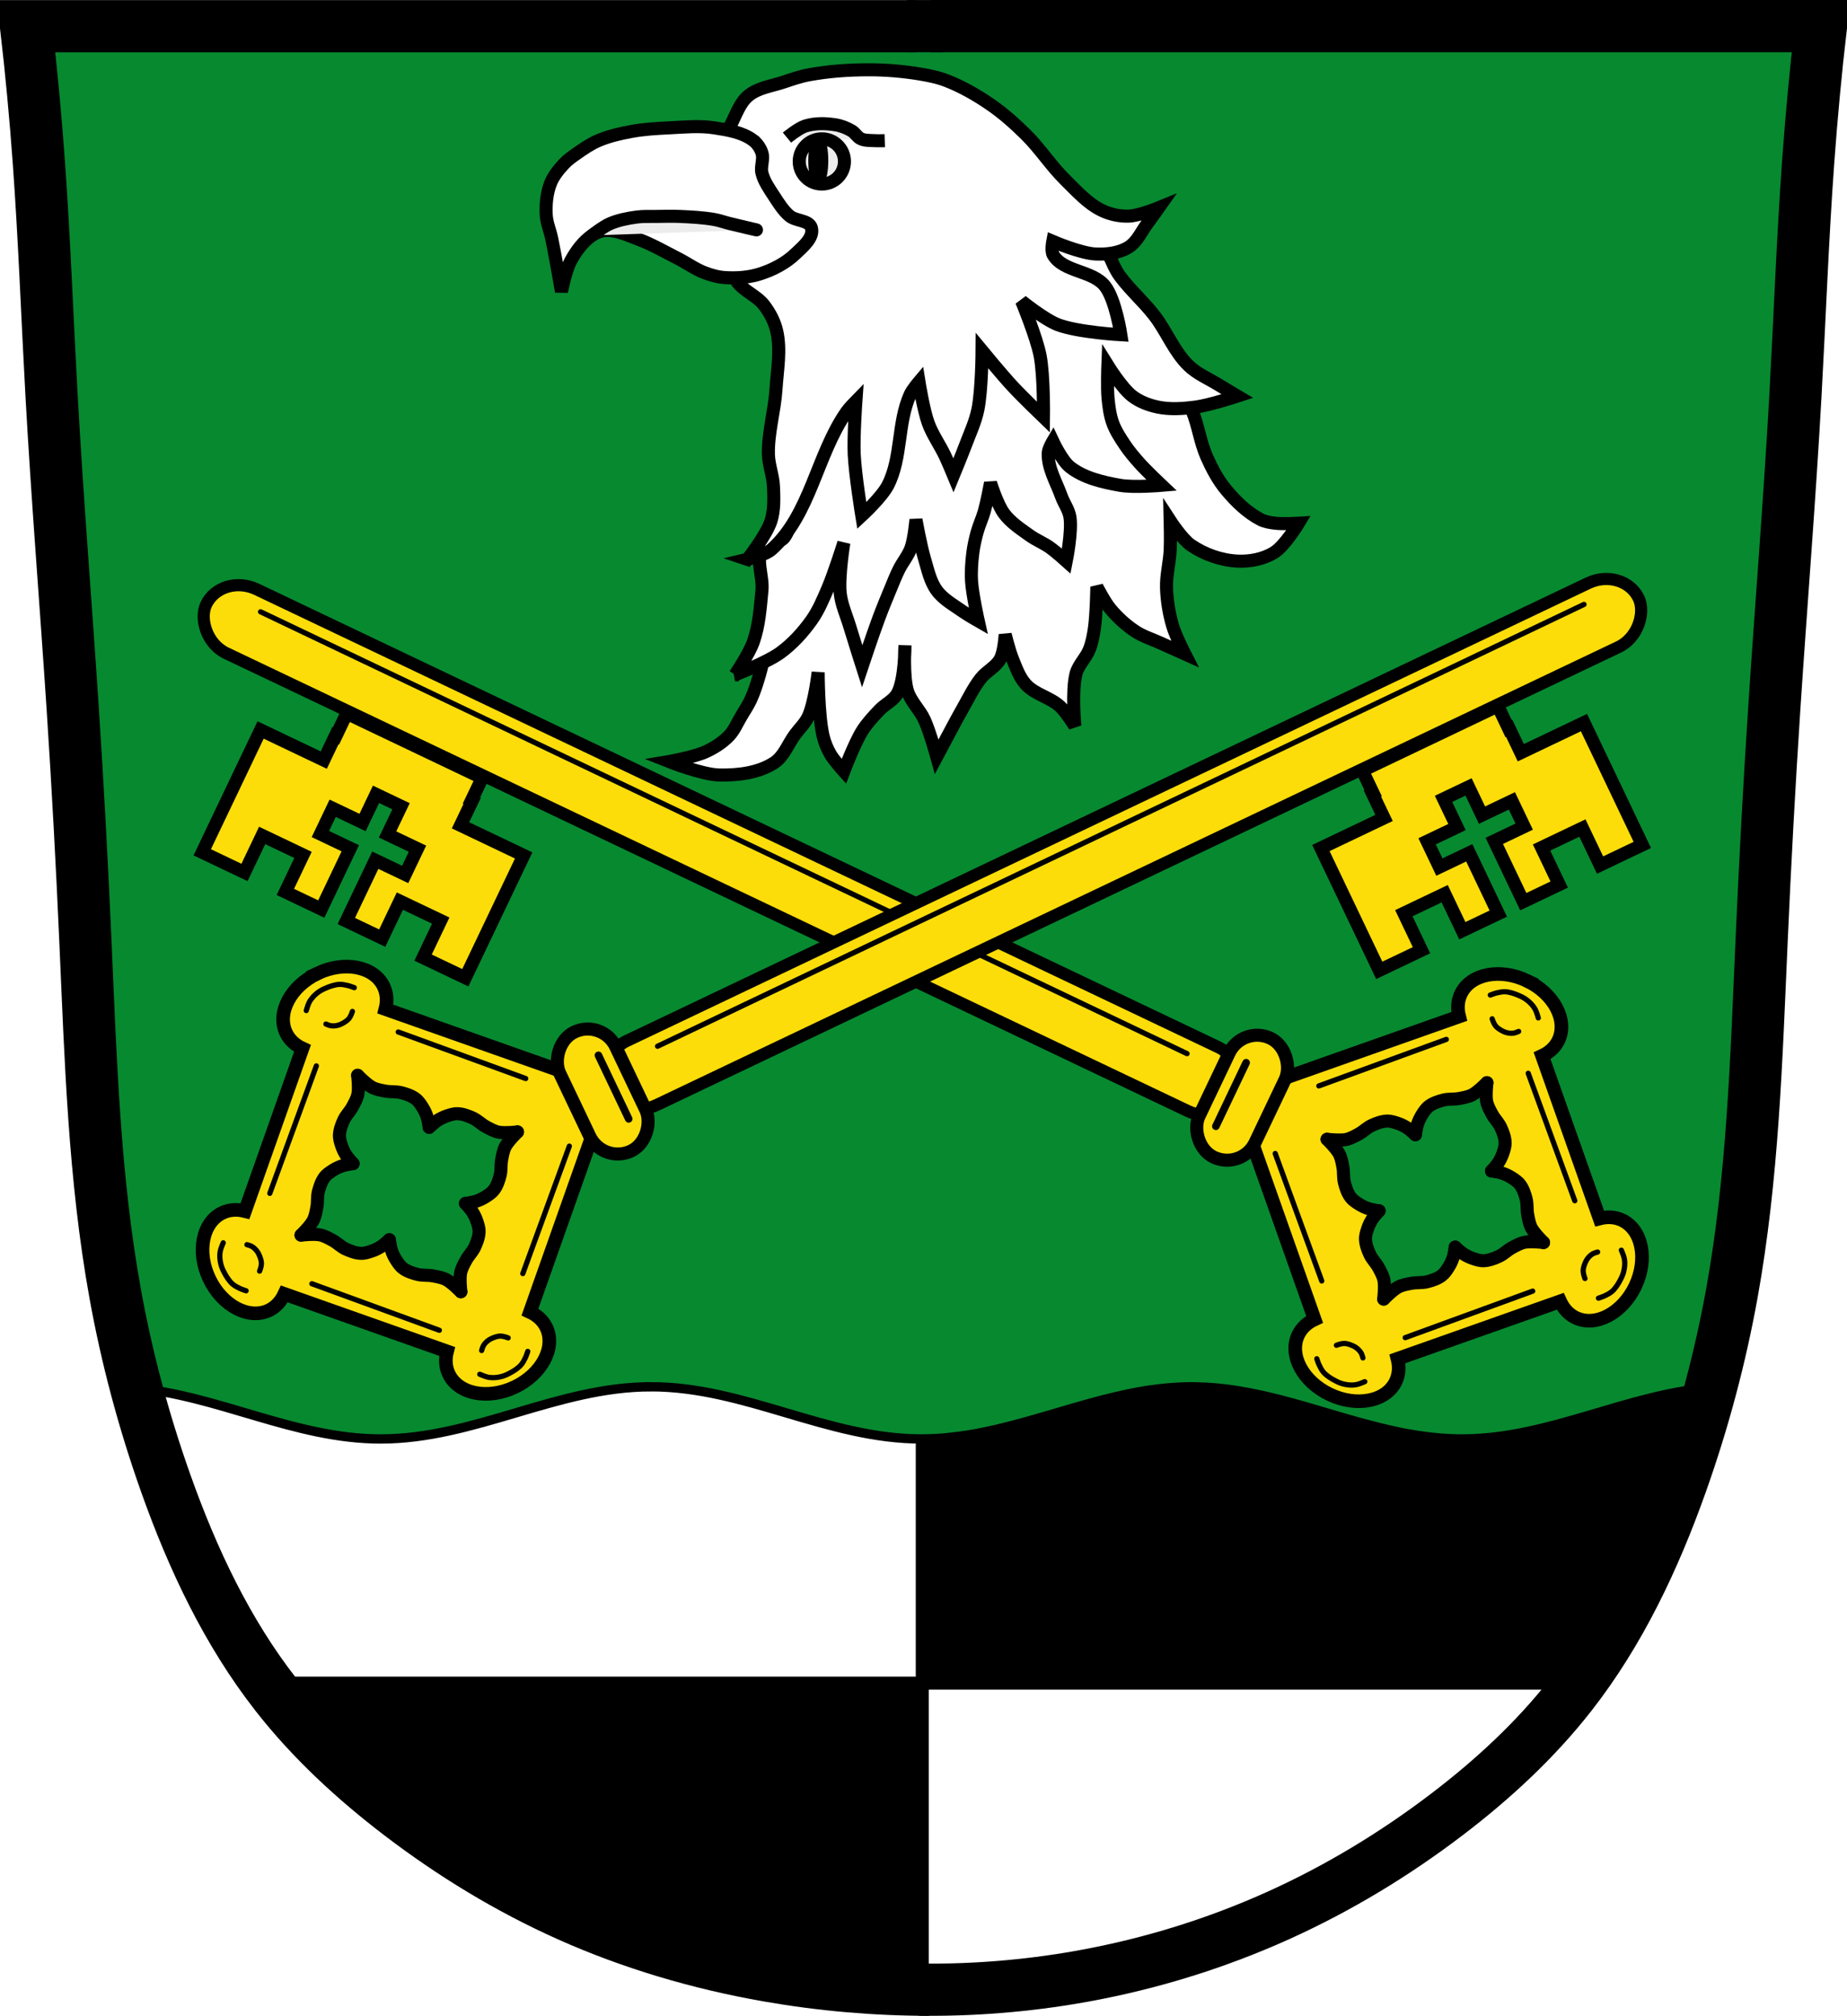
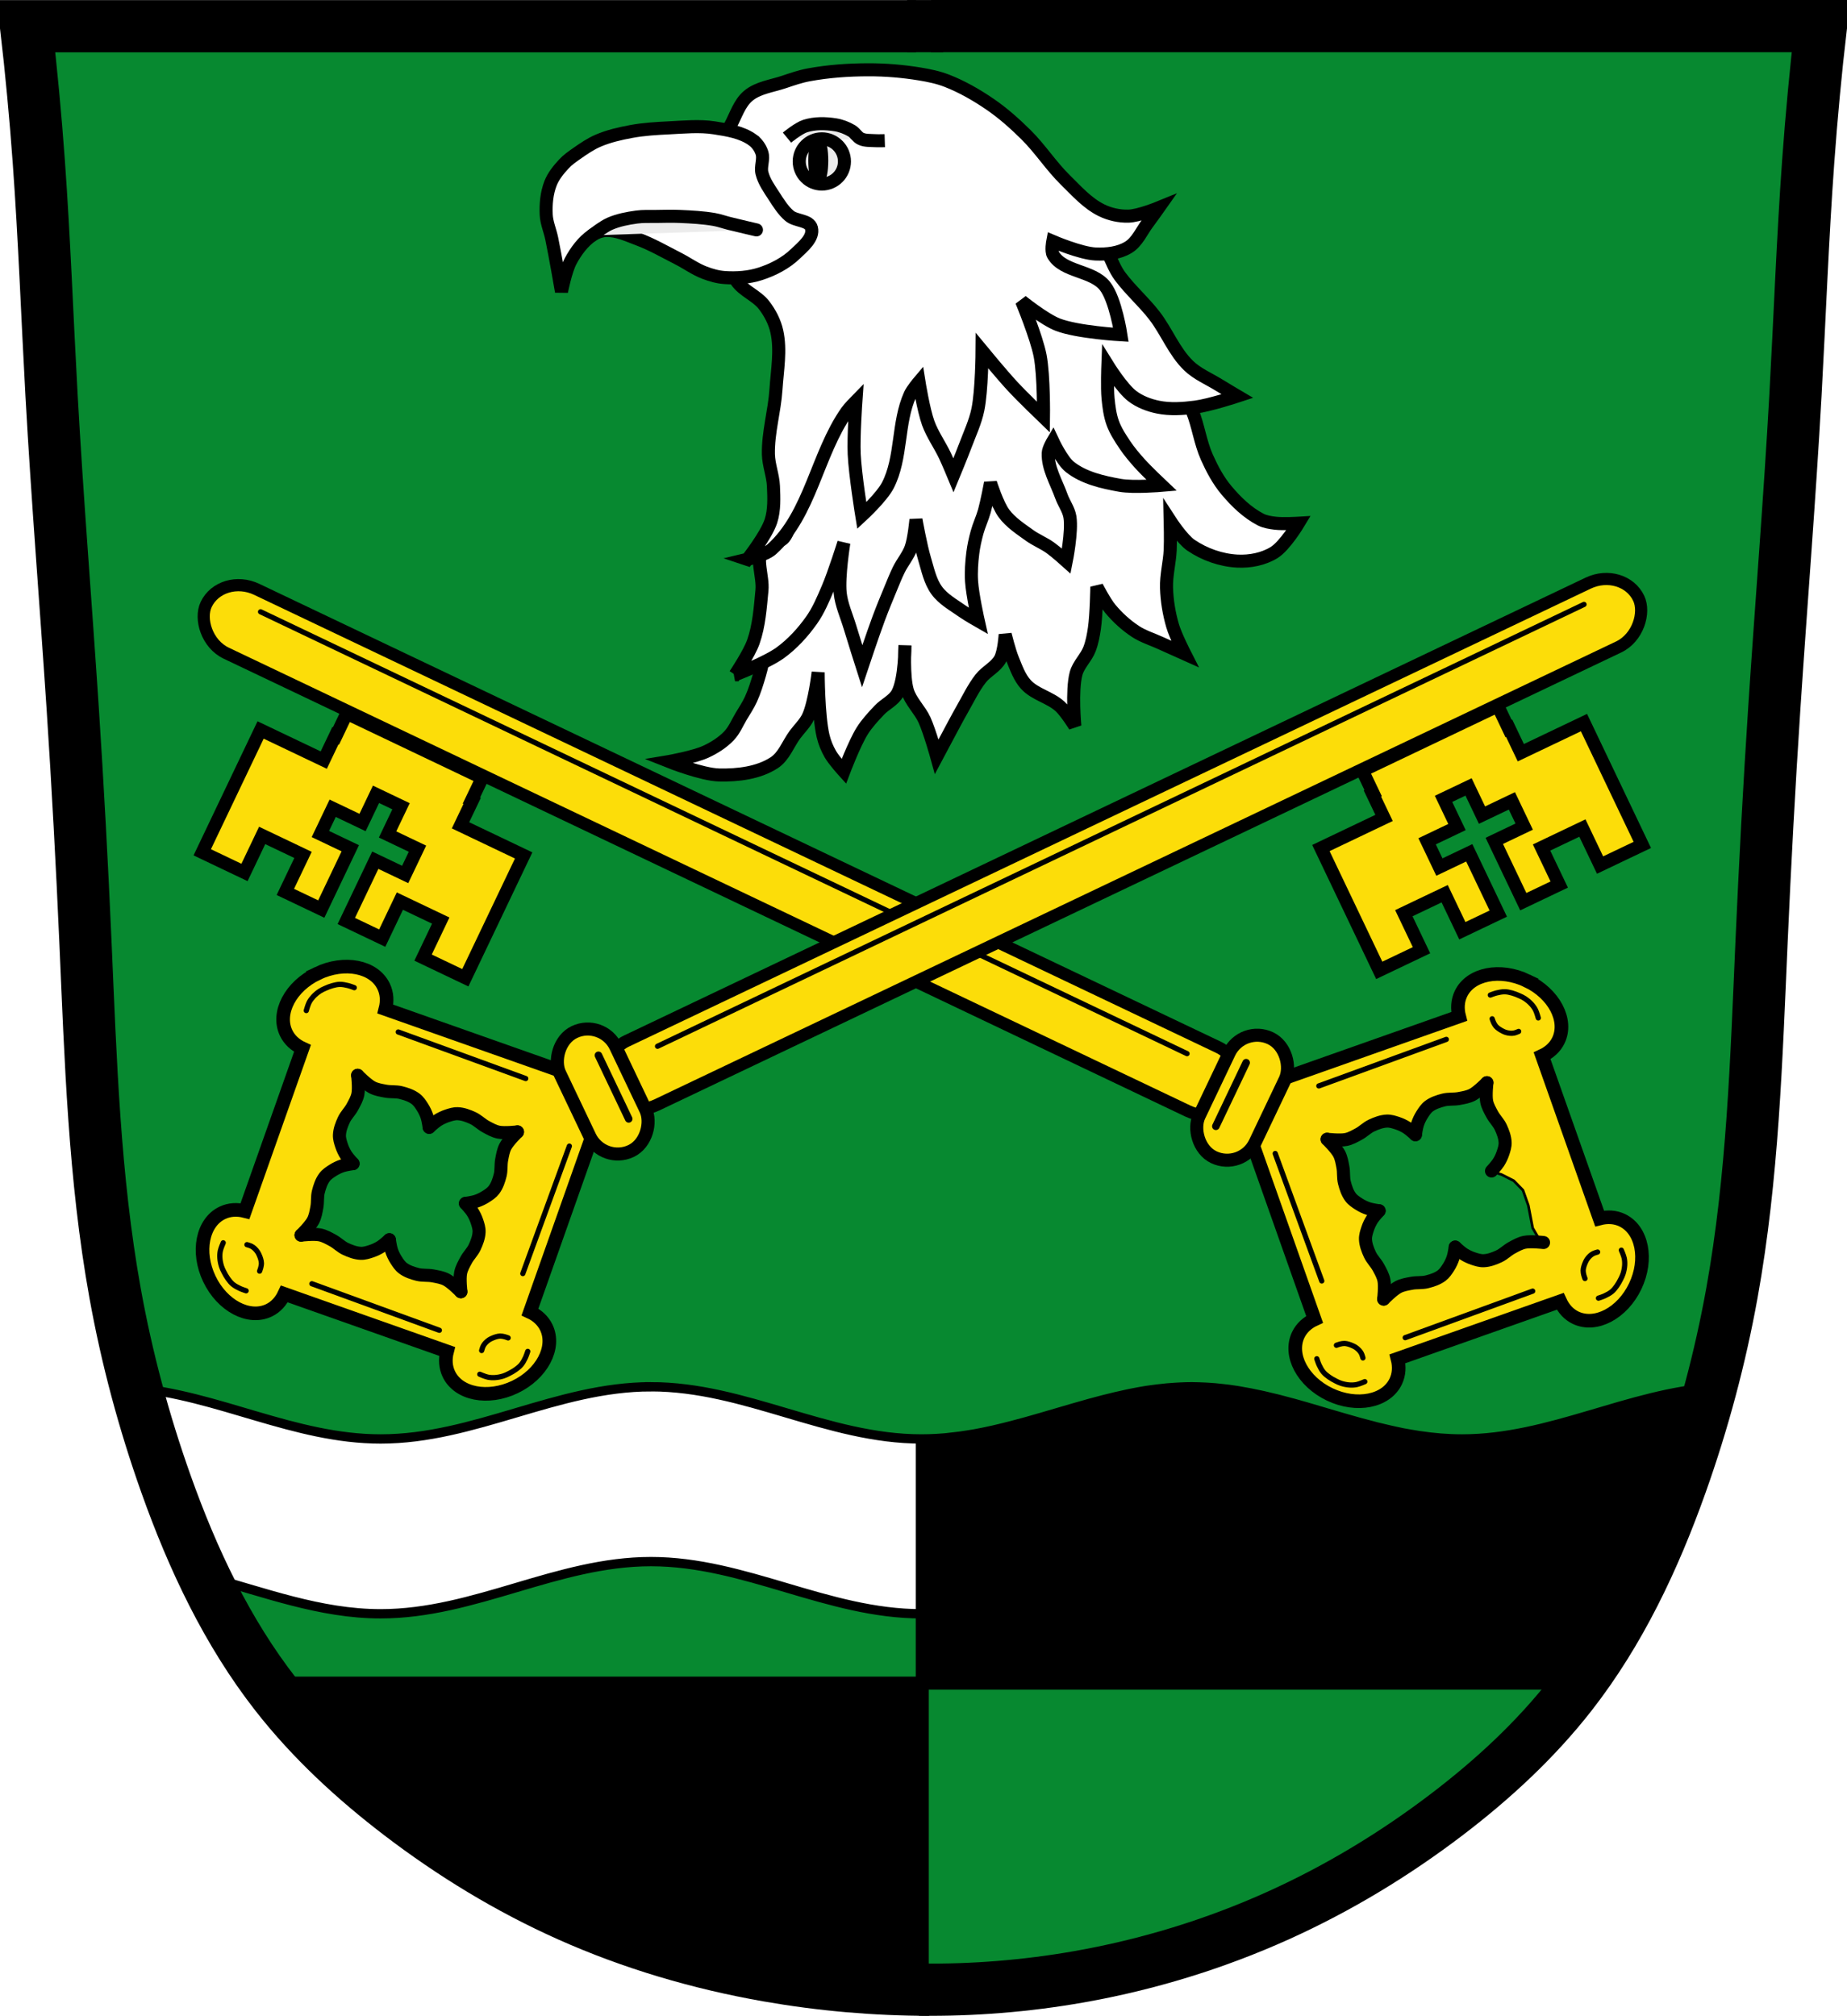
<svg xmlns="http://www.w3.org/2000/svg" xmlns:ns1="http://www.inkscape.org/namespaces/inkscape" xmlns:ns2="http://sodipodi.sourceforge.net/DTD/sodipodi-0.dtd" width="707.777" height="772.541" id="svg2" version="1.1" ns1:version="0.48.4 r9939" ns2:docname="Wappen von Aurachtal.svg">
  <defs id="defs4">
    <ns1:path-effect is_visible="true" id="path-effect3875" effect="spiro" />
    <ns1:path-effect is_visible="true" id="path-effect3875-7" effect="spiro" />
    <ns1:path-effect is_visible="true" id="path-effect3904" effect="spiro" />
    <filter ns1:collect="always" id="filter5785" color-interpolation-filters="sRGB">
      <feGaussianBlur ns1:collect="always" stdDeviation="0.472" id="feGaussianBlur5787" />
    </filter>
    <filter ns1:collect="always" id="filter5785-5" color-interpolation-filters="sRGB">
      <feGaussianBlur ns1:collect="always" stdDeviation="0.472" id="feGaussianBlur5787-1" />
    </filter>
  </defs>
  <ns2:namedview id="base" pagecolor="#ffffff" bordercolor="#666666" borderopacity="1.0" ns1:pageopacity="0.0" ns1:pageshadow="2" ns1:zoom="0.68345847" ns1:cx="353.88834" ns1:cy="386.27072" ns1:document-units="px" ns1:current-layer="layer1" showgrid="false" ns1:window-width="1366" ns1:window-height="745" ns1:window-x="-8" ns1:window-y="-8" ns1:window-maximized="1" fit-margin-top="0" fit-margin-left="0" fit-margin-right="0" fit-margin-bottom="0" />
  <g ns1:label="Ebene 1" ns1:groupmode="layer" id="layer1" transform="translate(-10.766,-66.532)">
    <path style="fill:#078930;fill-opacity:1;stroke:#000000;stroke-width:1px;stroke-linecap:butt;stroke-linejoin:miter;stroke-opacity:1" d="m 21.582,75.508 685.212,2.679 -13.396,255.866 -10.047,170.801 -18.085,111.188 -30.141,72.339 -46.217,57.603 -77.028,52.245 -83.726,27.462 -81.716,4.019 L 267.401,812.965 205.779,788.182 146.166,747.994 100.62,696.419 70.478,617.382 49.044,516.241 42.346,401.034 30.29,188.706 z" id="path3067" ns1:connector-curvature="0" />
    <path style="fill:#ffffff;fill-opacity:1;stroke:#000000;stroke-width:3.575;stroke-linecap:butt;stroke-linejoin:miter;stroke-miterlimit:4;stroke-opacity:1;stroke-dasharray:none" d="m 260.219,598 c -36.036,0 -67.558,20 -103.594,20 -33.093,0 -62.345,-16.839 -94.812,-19.594 L 65.125,608.75 78.562,643.5 90.031,670.781 C 111.962,676.69 133.352,685 156.625,685 c 36.036,0 67.558,-20 103.594,-20 36.036,0 67.589,20 103.625,20 22.148,0 42.607,-7.521 63.438,-13.344 l 13.156,-3.125 c 0,0 9.901,-2.653 21.688,-3.344 0.137,-0.008 0.269,-0.024 0.406,-0.031 0.78,-0.042 1.56,-0.071 2.344,-0.094 0.848,-0.022 1.709,-0.062 2.562,-0.062 0.857,0 1.71,0.041 2.562,0.062 0.75,0.019 1.503,0.058 2.25,0.094 0.101,0.005 0.211,-0.005 0.312,0 0.523,0.027 1.042,0.059 1.562,0.094 0.32,0.021 0.65,0.039 0.969,0.062 0.249,0.019 0.502,0.042 0.75,0.062 0.592,0.048 1.16,0.099 1.75,0.156 0.362,0.035 0.732,0.055 1.094,0.094 0.692,0.074 1.373,0.164 2.062,0.25 0.62,0.077 1.257,0.164 1.875,0.25 0.011,0.002 0.02,-0.002 0.031,0 1.174,0.164 2.365,0.368 3.531,0.562 0.373,0.062 0.722,0.122 1.094,0.188 1.083,0.19 2.172,0.38 3.25,0.594 1.078,0.214 2.146,0.422 3.219,0.656 1.073,0.234 2.15,0.497 3.219,0.75 0.966,0.228 1.943,0.446 2.906,0.688 0.102,0.026 0.21,0.068 0.312,0.094 0.069,0.017 0.15,0.045 0.219,0.062 C 523.771,675.63 546.298,685 571,685 c 23.848,0 45.708,-8.763 68.219,-14.688 l 2.844,-12.406 19.719,-41.312 6.062,-18.375 C 634.568,600.425 604.773,618 571,618 c -5.491,0 -10.874,-0.463 -16.188,-1.25 -0.09,-0.013 -0.16,-0.018 -0.25,-0.031 -0.183,-0.028 -0.38,-0.066 -0.562,-0.094 -0.946,-0.146 -1.871,-0.303 -2.812,-0.469 -0.936,-0.164 -1.912,-0.318 -2.844,-0.5 -1.226,-0.239 -2.406,-0.515 -3.625,-0.781 -0.512,-0.112 -1.021,-0.228 -1.531,-0.344 -1.599,-0.363 -3.16,-0.725 -4.75,-1.125 -0.045,-0.011 -0.112,-0.02 -0.156,-0.031 -0.263,-0.066 -0.518,-0.152 -0.781,-0.219 -1.866,-0.477 -3.705,-0.955 -5.562,-1.469 -3.231,-0.893 -6.5,-1.832 -9.719,-2.781 -3.112,-0.918 -6.198,-1.843 -9.312,-2.75 -0.158,-0.046 -0.311,-0.079 -0.469,-0.125 -0.307,-0.089 -0.599,-0.193 -0.906,-0.281 -1.645,-0.475 -3.319,-0.95 -4.969,-1.406 -0.148,-0.041 -0.321,-0.084 -0.469,-0.125 -3.761,-1.035 -7.511,-1.991 -11.312,-2.844 -1.651,-0.371 -3.306,-0.71 -4.969,-1.031 -0.182,-0.035 -0.349,-0.059 -0.531,-0.094 -1.314,-0.249 -2.647,-0.506 -3.969,-0.719 -0.337,-0.054 -0.663,-0.104 -1,-0.156 -0.647,-0.099 -1.288,-0.192 -1.938,-0.281 -0.274,-0.038 -0.57,-0.089 -0.844,-0.125 -0.927,-0.122 -1.849,-0.212 -2.781,-0.312 -0.802,-0.086 -1.601,-0.18 -2.406,-0.25 -0.855,-0.074 -1.703,-0.134 -2.562,-0.188 -0.215,-0.013 -0.41,-0.019 -0.625,-0.031 -0.18,-0.01 -0.383,-0.022 -0.562,-0.031 -0.77,-0.04 -1.538,-0.072 -2.312,-0.094 C 469.333,598.035 468.392,598 467.438,598 c -1.505,0 -3.01,0.058 -4.5,0.125 -0.74,0.033 -1.483,0.076 -2.219,0.125 -0.971,0.064 -1.941,0.129 -2.906,0.219 -0.273,0.025 -0.539,0.067 -0.812,0.094 -0.958,0.096 -1.922,0.194 -2.875,0.312 -0.714,0.089 -1.413,0.18 -2.125,0.281 -0.657,0.093 -1.345,0.178 -2,0.281 -1.904,0.3 -3.769,0.658 -5.656,1.031 -0.512,0.101 -1.02,0.206 -1.531,0.312 -1.535,0.32 -3.067,0.673 -4.594,1.031 -1.49,0.35 -2.986,0.714 -4.469,1.094 -1.804,0.462 -3.61,0.942 -5.406,1.438 -2.126,0.587 -4.256,1.196 -6.375,1.812 -2.109,0.613 -4.206,1.221 -6.312,1.844 -3.806,1.125 -7.619,2.244 -11.438,3.312 -1.887,0.528 -3.792,1.038 -5.688,1.531 -4.738,1.233 -9.491,2.354 -14.312,3.219 -0.964,0.173 -1.906,0.316 -2.875,0.469 -0.969,0.153 -1.964,0.306 -2.938,0.438 -0.974,0.131 -1.958,0.236 -2.938,0.344 l 0,0.031 c -3.829,0.423 -7.701,0.656 -11.625,0.656 -36.036,0 -67.589,-20 -103.625,-20 z" id="path5810" ns1:connector-curvature="0" />
-     <path style="fill:#ffffff;fill-opacity:1;fill-rule:nonzero;stroke:none" d="m 75.094,637.969 9.438,20.562 11.875,27.875 15.344,25.969 21.938,22.875 27.219,23.469 37.25,25.031 21.594,12.219 42.906,18.156 45.375,11.594 38.844,2.188 31.594,0 70.75,-8.781 53.219,-19.094 36.656,-19.406 40.688,-28.156 15.656,-14.094 18.781,-26 19.656,-27.938 3,-4.531 8.969,-18.75 5.938,-18.594 1.562,-4.594 -578.25,0 z" id="rect5584" ns1:connector-curvature="0" />
    <path style="fill:none;stroke:#000000;stroke-width:20;stroke-linecap:butt;stroke-linejoin:miter;stroke-miterlimit:4;stroke-opacity:1;stroke-dasharray:none" d="m 366.847,829.074 c -20.737,-0.002 -41.474,-1.812 -61.899,-5.401 -26.241,-4.611 -51.999,-12.178 -76.323,-23.05 C 205.636,790.348 183.99,777.151 163.984,761.859 146.503,748.496 130.189,733.456 116.628,716.127 97.789,692.053 84.596,663.998 74.354,635.195 65.899,611.416 59.348,586.956 54.868,562.12 46.856,517.712 45.494,472.417 43.5,427.336 c -1.317,-29.787 -2.918,-59.562 -4.872,-89.314 -2.63,-40.062 -5.899,-80.082 -8.119,-120.169 -1.649,-29.771 -2.719,-59.576 -4.872,-89.314 -1.256,-17.353 -2.88,-34.68 -4.872,-51.965 57.378,-7e-6 114.756,-1e-5 172.133,-1e-5 56.295,0 112.59,3e-6 168.886,1e-5" id="path3873" ns1:path-effect="#path-effect3875" ns1:original-d="m 366.84665,829.07364 c 0,0 -41.56064,-1.48631 -61.89852,-5.40119 -26.09688,-5.02344 -52.02181,-12.2925 -76.32326,-23.04989 C 205.65096,790.45282 183.92314,777.14522 163.98421,761.85918 146.56885,748.50781 129.77036,733.70116 116.62838,716.12725 98.40097,691.75294 85.38834,663.56048 74.35444,635.19504 65.2152,611.7003 59.19157,586.95569 54.86765,562.11958 47.13435,517.70036 46.62308,472.31506 43.50036,427.33595 41.43534,397.5918 40.44564,367.78182 38.62866,338.02149 36.18205,297.9486 32.95578,257.92584 30.50917,217.85295 28.69219,188.09263 27.84135,158.27267 25.63747,128.5385 24.3515,111.18855 20.76577,76.57373 20.76577,76.57373 c 0,0 115.28816,-0.80646 172.13331,-1e-5 56.84516,0.80646 168.88552,1e-5 168.88552,1e-5" ns1:connector-curvature="0" ns2:nodetypes="caaaaaaaaaaczc" />
    <path style="fill:none;stroke:#000000;stroke-width:20;stroke-linecap:butt;stroke-linejoin:miter;stroke-miterlimit:4;stroke-opacity:1;stroke-dasharray:none" d="m 362.993,829.04 c 20.484,0.282 40.994,-1.366 61.17,-4.915 26.352,-4.636 52.138,-12.525 76.521,-23.543 22.944,-10.369 44.621,-23.494 64.641,-38.763 17.496,-13.345 33.8,-28.399 47.356,-45.732 18.831,-24.08 32.03,-52.131 42.274,-80.932 8.458,-23.778 15.007,-48.239 19.487,-73.075 8.01,-44.408 9.374,-89.703 11.367,-134.784 1.317,-29.787 2.918,-59.562 4.872,-89.314 2.63,-40.062 5.899,-80.082 8.119,-120.169 1.649,-29.771 2.719,-59.576 4.872,-89.314 1.256,-17.353 2.88,-34.68 4.872,-51.965 -57.378,-7e-6 -114.756,-1e-5 -172.133,-1e-5 -56.295,0 -112.59,3e-6 -168.886,1e-5" id="path3873-1" ns1:path-effect="#path-effect3875-7" ns1:original-d="m 362.99288,829.03984 c 0,0 41.07969,-1.06561 61.16981,-4.91545 26.20997,-5.02257 52.14589,-12.67782 76.52065,-23.54336 22.94745,-10.22929 44.70173,-23.47734 64.64066,-38.76338 17.41536,-13.35137 34.21385,-28.15802 47.35583,-45.73193 18.22741,-24.37431 31.24004,-52.56677 42.27394,-80.93221 9.13924,-23.49474 15.16287,-48.23935 19.48679,-73.07546 7.7333,-44.41922 8.24457,-89.80452 11.36729,-134.78363 2.06502,-29.74415 3.05472,-59.55413 4.8717,-89.31446 2.44661,-40.07289 5.67288,-80.09565 8.11949,-120.16854 1.81698,-29.76032 2.66782,-59.58028 4.8717,-89.31445 1.28597,-17.34995 4.8717,-51.96477 4.8717,-51.96477 0,0 -115.28816,-0.80646 -172.13331,-1e-5 -56.84516,0.80646 -168.88552,1e-5 -168.88552,1e-5" ns1:connector-curvature="0" ns2:nodetypes="caaaaaaaaaaczc" />
    <path style="fill:none;stroke:#000000;stroke-width:20;stroke-linecap:butt;stroke-linejoin:miter;stroke-miterlimit:4;stroke-opacity:1;stroke-dasharray:none" d="m 358.391,76.548 13.789,0" id="path3902" ns1:path-effect="#path-effect3904" ns1:original-d="m 358.39128,76.54775 13.78881,0" ns1:connector-curvature="0" />
    <path style="fill:none;stroke:#000000;stroke-width:5;stroke-linecap:butt;stroke-linejoin:miter;stroke-miterlimit:4;stroke-opacity:1;stroke-dasharray:none" d="m 364.188,619.289 0,211.044" id="path5598" ns1:connector-curvature="0" />
    <path style="fill:none;stroke:#000000;stroke-width:5;stroke-linecap:butt;stroke-linejoin:miter;stroke-miterlimit:4;stroke-opacity:1;stroke-dasharray:none" d="m 104.484,711.575 516.932,0" id="path5600" ns1:connector-curvature="0" />
    <path style="fill:#000000;stroke:#000000;stroke-width:1px;stroke-linecap:butt;stroke-linejoin:miter;stroke-opacity:1" d="m 118.65,711.907 245.491,0 0,115.994 -64.638,0 0,-11.511 -48.257,0 0,-13.946 -35.861,0 0,-17.045 -34.311,-3.542 -0.885,-17.045 -22.579,0 0,-17.266 -21.694,0 0,-23.022 -22.136,0 0,-12.618 z" id="path5602" ns1:connector-curvature="0" ns2:nodetypes="cccccccccccccccccc" />
    <path style="fill:#000000;stroke:#000000;stroke-width:1px;stroke-linecap:butt;stroke-linejoin:miter;stroke-opacity:1" d="m 364.708,710.977 261.4,0 0,-33.497 20.035,0 0,-42.106 17.531,0 0,-35.219 -9.392,0 -13.931,3.131 -18.001,5.009 -18.783,5.322 -9.705,1.878 -11.426,1.878 -15.809,0.313 -10.8,-0.47 -13.774,-2.817 -21.757,-6.418 -16.122,-4.383 -11.583,-3.131 -13.461,-1.722 -10.957,-0.626 -16.905,1.409 -14.087,3.287 -15.183,3.6 -13.148,3.913 -16.905,4.383 -17.218,2.974 -10.331,1.096 -0.47,46.332 z" id="path5604" ns1:connector-curvature="0" />
    <g id="g4576" transform="matrix(0.805,0,0,0.805,599.232,-445.677)" style="fill:#ececec;fill-opacity:1">
      <g id="g4566" style="fill:#ececec;fill-opacity:1">
        <path style="fill:#ffffff;fill-opacity:1;stroke:#000000;stroke-width:6.211;stroke-linecap:butt;stroke-linejoin:miter;stroke-miterlimit:4;stroke-opacity:1;stroke-dasharray:none" d="m -412.527,998.833 c 0,0 15.624,6.221 23.856,6.4 8.938,0.194 18.687,-0.945 26.183,-5.818 4.651,-3.024 6.603,-8.915 9.891,-13.382 2.139,-2.905 4.91,-5.442 6.4,-8.728 2.954,-6.514 4.655,-20.946 4.655,-20.946 0,0 0.035,20.404 2.327,30.256 0.71,3.052 1.925,6.014 3.491,8.728 1.725,2.991 6.4,8.146 6.4,8.146 0,0 5.006,-13.236 8.728,-19.201 2.261,-3.624 5.221,-6.779 8.146,-9.891 2.725,-2.9 6.868,-4.628 8.728,-8.146 3.576,-6.766 3.491,-22.692 3.491,-22.692 0,0 -0.898,14.644 1.164,21.528 1.546,5.162 5.924,9.055 8.146,13.964 2.528,5.588 5.818,17.455 5.818,17.455 0,0 3.094,-5.823 4.655,-8.728 2.506,-4.663 4.941,-9.366 7.564,-13.964 2.802,-4.912 5.248,-10.089 8.728,-14.546 2.701,-3.459 7.239,-5.44 9.309,-9.309 1.867,-3.488 2.327,-11.637 2.327,-11.637 0,0 1.963,7.887 3.491,11.637 1.735,4.258 3.297,8.826 6.4,12.219 4.358,4.763 11.565,6.076 16.292,10.473 2.84,2.642 6.982,9.309 6.982,9.309 0,0 -1.587,-16.964 0.582,-25.019 1.151,-4.275 4.812,-7.505 6.4,-11.637 1.215,-3.162 1.838,-6.54 2.327,-9.891 0.954,-6.536 1.164,-19.783 1.164,-19.783 0,0 3.788,7.325 6.4,10.473 3.42,4.122 7.46,7.811 11.928,10.764 3.656,2.416 7.942,3.707 11.928,5.528 3.869,1.767 11.637,5.237 11.637,5.237 0,0 -4.451,-8.714 -5.818,-13.382 -1.712,-5.844 -2.716,-11.95 -2.909,-18.037 -0.192,-6.037 1.454,-12.004 1.746,-18.037 0.224,-4.649 0,-13.964 0,-13.964 0,0 5.684,8.771 9.891,11.637 6.438,4.385 14.331,7.173 22.11,7.564 5.967,0.3 12.37,-0.937 17.455,-4.073 5.157,-3.181 11.637,-13.964 11.637,-13.964 0,0 -7.398,0.45 -11.055,0 -2.381,-0.293 -4.851,-0.645 -6.982,-1.746 -6.355,-3.283 -11.692,-8.487 -16.292,-13.964 -3.915,-4.661 -6.825,-10.153 -9.309,-15.71 -3.154,-7.056 -4.081,-14.946 -6.982,-22.11 -1.953,-4.824 -2.846,-10.805 -6.982,-13.964 -5.501,-4.202 -14.062,-1.209 -20.365,-4.073 -5.792,-2.632 -8.889,-12.88 -15.128,-11.637 -8.777,1.748 -9.296,15.312 -13.382,23.274 -2.14,4.17 -2.655,9.342 -5.818,12.801 -4.514,4.934 -11.255,7.386 -17.455,9.891 -5.757,2.327 -12.714,1.459 -18.037,4.655 -8.121,4.875 -10.672,16.826 -19.201,20.946 -4.902,2.369 -10.96,0.061 -16.292,1.164 -8.049,1.665 -15.229,6.459 -23.274,8.146 -7.425,1.557 -16.603,-2.78 -22.692,1.746 -5.175,3.846 -3.614,12.54 -6.982,18.037 -2.583,4.216 -7.596,6.675 -9.891,11.055 -6.944,13.25 -6.251,29.287 -10.473,43.638 -1.16,3.943 -2.368,7.898 -4.073,11.637 -1.298,2.845 -3.05,5.462 -4.655,8.146 -1.878,3.141 -3.285,6.669 -5.818,9.309 -3.091,3.222 -6.997,5.701 -11.055,7.564 -5.473,2.512 -17.455,4.655 -17.455,4.655 z" id="path4518" ns1:connector-curvature="0" ns2:nodetypes="caaaacaacaaacaacaaaacaaacaaacaaacaaacaaacaaaaaaaaaaaaaaaaaaaaaaac" />
        <path style="fill:#ffffff;fill-opacity:1;stroke:#000000;stroke-width:6.211;stroke-linecap:butt;stroke-linejoin:miter;stroke-miterlimit:4;stroke-opacity:1;stroke-dasharray:none" d="m -381.108,957.522 c 0,0 15.074,-5.78 21.528,-10.473 5.769,-4.195 10.7,-9.608 14.837,-15.419 3.345,-4.699 5.585,-10.116 7.855,-15.419 2.994,-6.992 7.564,-21.528 7.564,-21.528 0,0 -2.562,15.924 -1.746,23.856 0.579,5.618 3.037,10.881 4.655,16.292 1.863,6.23 5.818,18.619 5.818,18.619 0,0 5.059,-15.192 7.855,-22.692 1.824,-4.893 3.81,-9.725 5.818,-14.546 1.219,-2.927 2.38,-5.884 3.782,-8.728 1.766,-3.582 4.488,-6.708 5.818,-10.473 1.508,-4.269 2.327,-13.382 2.327,-13.382 0,0 2.249,12.533 4.073,18.619 1.551,5.175 2.641,10.758 5.818,15.128 3.082,4.238 7.942,6.863 12.219,9.891 2.416,1.711 7.564,4.655 7.564,4.655 0,0 -2.803,-12.529 -3.2,-18.91 -0.277,-4.456 0.033,-8.951 0.582,-13.382 0.414,-3.341 1.149,-6.644 2.036,-9.891 0.946,-3.461 2.526,-6.726 3.491,-10.182 1.227,-4.397 2.909,-13.382 2.909,-13.382 0,0 3.244,10.292 6.4,14.546 3.196,4.308 7.862,7.343 12.219,10.473 3.061,2.2 6.637,3.613 9.715,5.789 2.739,1.936 7.74,6.43 7.74,6.43 0,0 2.818,-14.023 1.746,-20.946 -0.546,-3.524 -2.874,-6.533 -4.073,-9.891 -2.415,-6.765 -6.562,-13.44 -6.271,-20.618 0.081,-1.993 2.198,-5.565 2.198,-5.565 0,0 4.299,9.191 8.146,12.219 6.654,5.237 15.518,7.25 23.856,8.728 6.493,1.15 19.783,0 19.783,0 0,0 -7.181,-6.794 -10.473,-10.473 -2.485,-2.776 -4.906,-5.634 -6.982,-8.728 -2.225,-3.316 -4.458,-6.718 -5.818,-10.473 -1.352,-3.731 -1.842,-7.746 -2.228,-11.695 -0.507,-5.193 -0.1,-15.651 -0.1,-15.651 0,0 6.695,10.786 11.637,14.546 3.526,2.683 7.878,4.346 12.219,5.237 5.795,1.189 11.879,0.753 17.746,0 6.859,-0.88 20.074,-5.237 20.074,-5.237 0,0 -5.844,-3.449 -8.728,-5.237 -4.893,-3.033 -10.415,-5.3 -14.546,-9.309 -6.91,-6.707 -10.395,-16.243 -16.292,-23.856 -5.05,-6.52 -11.367,-12.004 -16.292,-18.619 -4.788,-6.431 -6.069,-16.009 -12.801,-20.365 -15.291,-9.893 -37.315,-14.604 -54.111,-7.564 -19.819,8.307 -22.745,37.065 -38.402,51.784 -13.483,12.675 -36.985,14.413 -46.547,30.256 -8.756,14.507 -2.405,33.826 -4.655,50.62 -0.889,6.637 0.706,14.565 -3.491,19.783 -2.235,2.778 -7.866,1.138 -9.891,4.073 -3.967,5.749 0.091,13.994 -0.582,20.946 -0.795,8.22 -1.349,16.641 -4.073,24.437 -1.976,5.655 -8.728,15.71 -8.728,15.71 z" id="path4520" ns1:connector-curvature="0" ns2:nodetypes="caaacaacaaaacaaacaaaacaaacaaacaacaaaacaaacaaaaaaaaaaaaacc" />
        <path style="fill:#ffffff;fill-opacity:1;stroke:#000000;stroke-width:6.211;stroke-linecap:butt;stroke-linejoin:miter;stroke-miterlimit:4;stroke-opacity:1;stroke-dasharray:none" d="m -375.245,902.584 c 0,0 8.498,-2.005 11.614,-4.806 18.479,-16.615 21.405,-45.11 35.642,-65.478 1.273,-1.822 4.405,-5.006 4.405,-5.006 0,0 -1.183,16.824 -0.801,25.23 0.446,9.809 3.604,29.235 3.604,29.235 0,0 9.51,-8.78 12.415,-14.417 6.799,-13.196 4.483,-29.731 10.613,-43.251 1.009,-2.226 4.205,-6.007 4.205,-6.007 0,0 2.123,13.32 4.405,19.623 1.992,5.501 5.507,10.33 8.009,15.619 1.432,3.026 4.005,9.211 4.005,9.211 0,0 3.843,-9.304 5.607,-14.017 2.131,-5.694 4.779,-11.266 6.007,-17.22 1.893,-9.175 2.002,-28.033 2.002,-28.033 0,0 9.4,11.402 14.417,16.82 4.746,5.125 14.818,14.818 14.818,14.818 0,0 0.247,-19.652 -1.602,-29.235 -1.735,-8.995 -8.81,-26.031 -8.81,-26.031 0,0 10.829,8.75 17.22,11.213 9.461,3.647 30.036,4.806 30.036,4.806 0,0 -2.531,-16.856 -7.609,-23.228 -5.971,-7.493 -19.784,-6.552 -24.629,-14.818 -1.081,-1.844 -0.2,-6.408 -0.2,-6.408 0,0 13.334,5.71 20.424,6.007 5.31,0.222 11.091,-0.42 15.619,-3.204 4.209,-2.588 6.229,-7.674 9.211,-11.614 1.789,-2.363 5.206,-7.209 5.206,-7.209 0,0 -9.431,3.866 -14.417,4.005 -4.371,0.122 -8.89,-0.877 -12.815,-2.803 -6.721,-3.298 -11.876,-9.175 -17.22,-14.417 -6.822,-6.692 -12.02,-14.914 -18.822,-21.626 -5.293,-5.222 -10.885,-10.217 -17.02,-14.417 -6.457,-4.421 -13.333,-8.373 -20.624,-11.213 -4.103,-1.598 -8.471,-2.488 -12.815,-3.204 -8.062,-1.329 -16.259,-2.013 -24.429,-2.002 -9.512,0.012 -19.08,0.677 -28.434,2.403 -4.03,0.743 -7.931,2.094 -11.814,3.404 -5.767,1.946 -12.367,2.686 -17.02,6.608 -4.166,3.512 -5.845,9.209 -8.41,14.017 -2.361,4.426 -6.414,8.6 -6.408,13.616 0.011,8.419 10.123,14.436 10.813,22.827 0.398,4.843 -0.959,10.231 -4.005,14.017 -1.236,1.536 -4.506,0.961 -5.206,2.803 -2.626,6.908 3.436,14.725 7.609,20.825 3.312,4.84 9.665,6.946 13.216,11.614 2.783,3.659 5.012,7.926 6.007,12.415 1.993,8.994 0.202,18.441 -0.4,27.633 -0.677,10.327 -3.813,20.49 -3.604,30.837 0.103,5.134 2.186,10.087 2.403,15.218 0.234,5.549 0.503,11.333 -1.201,16.62 -2.189,6.788 -11.213,18.222 -11.213,18.222 z" id="path4522" ns1:connector-curvature="0" ns2:nodetypes="caacacaacaacaacacacacaacaaacaaaaaaaaaaaaaaaaaaaaaaac" />
        <path style="fill:#ffffff;fill-opacity:1;stroke:#000000;stroke-width:6.211;stroke-linecap:butt;stroke-linejoin:miter;stroke-miterlimit:4;stroke-opacity:1;stroke-dasharray:none" d="m -372.671,702.965 c -5.183,-3.771 -11.994,-4.837 -18.328,-5.818 -7.091,-1.099 -14.36,-0.346 -21.528,0 -6.033,0.291 -12.098,0.642 -18.037,1.746 -5.343,0.993 -10.716,2.219 -15.71,4.364 -3.637,1.562 -6.939,3.84 -10.182,6.109 -2.147,1.502 -4.331,3.022 -6.109,4.946 -2.557,2.765 -5.041,5.798 -6.4,9.309 -1.802,4.655 -2.262,9.85 -2.036,14.837 0.175,3.877 1.831,7.545 2.618,11.346 1.741,8.4 4.655,25.31 4.655,25.31 0,0 1.968,-10.087 4.364,-14.546 2.51,-4.67 5.823,-9.202 10.182,-12.219 1.942,-1.344 4.331,-2.243 6.691,-2.327 5.219,-0.187 10.235,2.247 15.128,4.073 6.664,2.487 12.863,6.08 19.201,9.31 4.213,2.147 8.091,5.005 12.51,6.691 3.076,1.174 6.315,2.106 9.6,2.327 5.642,0.381 11.489,-0.02 16.873,-1.746 6.162,-1.975 12.214,-5.11 16.873,-9.6 3.449,-3.324 8.771,-7.583 7.564,-12.219 -1.006,-3.865 -7.438,-3.223 -10.473,-5.818 -2.993,-2.559 -5.135,-6.002 -7.273,-9.309 -2.261,-3.497 -4.82,-7.012 -5.818,-11.055 -0.768,-3.107 0.977,-6.553 0,-9.6 -0.764,-2.383 -2.34,-4.637 -4.364,-6.109 z" id="path4524" ns1:connector-curvature="0" ns2:nodetypes="aaaaaaaaaacaaaaaaaaaaaaaaa" />
        <path style="fill:#ececec;fill-opacity:1;stroke:#000000;stroke-width:6.211;stroke-linecap:round;stroke-linejoin:miter;stroke-miterlimit:4;stroke-opacity:1;stroke-dasharray:none" d="m -449.183,748.349 c 0,0 5.357,-4.18 8.437,-5.528 4.029,-1.763 8.444,-2.595 12.801,-3.2 3.075,-0.427 6.205,-0.242 9.309,-0.291 3.782,-0.059 7.568,-0.168 11.346,0 5.447,0.243 10.921,0.517 16.292,1.455 2.37,0.414 4.647,1.249 6.981,1.832 4.352,1.088 13.093,3.113 13.093,3.113" id="path4526" ns1:connector-curvature="0" ns2:nodetypes="caaaaaac" />
        <path style="fill:#ececec;fill-opacity:1;stroke:#000000;stroke-width:6.211;stroke-linecap:butt;stroke-linejoin:miter;stroke-miterlimit:4;stroke-opacity:1;stroke-dasharray:none" d="m -356.379,701.801 c 0,0 5.441,-4.501 8.728,-5.528 4.539,-1.418 9.558,-1.325 14.255,-0.582 2.758,0.436 5.452,1.487 7.855,2.909 1.657,0.98 2.608,2.994 4.364,3.782 2.052,0.921 4.447,0.727 6.691,0.873 1.548,0.101 4.655,0 4.655,0" id="path4528" ns1:connector-curvature="0" ns2:nodetypes="caaaaac" />
        <path ns2:type="arc" style="fill:#ececec;fill-opacity:1;fill-rule:nonzero;stroke:#000000;stroke-width:6.211;stroke-linecap:round;stroke-linejoin:round;stroke-miterlimit:4;stroke-opacity:1;stroke-dasharray:none;stroke-dashoffset:0" id="path4530" ns2:cx="-337.76025" ns2:cy="714.02008" ns2:rx="10.764108" ns2:ry="10.764108" d="m -326.996,714.02 c 0,5.945 -4.819,10.764 -10.764,10.764 -5.945,0 -10.764,-4.819 -10.764,-10.764 0,-5.945 4.819,-10.764 10.764,-10.764 5.945,0 10.764,4.819 10.764,10.764 z" transform="translate(-2.036,-0.873)" />
        <path ns2:type="arc" style="fill:#ececec;fill-opacity:1;fill-rule:nonzero;stroke:#000000;stroke-width:6.211;stroke-linecap:round;stroke-linejoin:round;stroke-miterlimit:4;stroke-opacity:1;stroke-dasharray:none;stroke-dashoffset:0" id="path4532" ns2:cx="-341.48325" ns2:cy="712.73035" ns2:rx="1.6457025" ns2:ry="8.4342251" d="m -339.838,712.73 c 0,4.658 -0.737,8.434 -1.646,8.434 -0.909,0 -1.646,-3.776 -1.646,-8.434 0,-4.658 0.737,-8.434 1.646,-8.434 0.909,0 1.646,3.776 1.646,8.434 z" />
      </g>
    </g>
    <path ns1:connector-curvature="0" style="fill:#fcdd09;fill-opacity:1;stroke:#000000;stroke-width:5.218;stroke-miterlimit:4;stroke-opacity:1;stroke-dasharray:none" d="m 595.933,442.408 c -10.319,-4.922 -21.672,-2.69 -25.333,4.986 -1.285,2.695 -1.446,5.697 -0.677,8.679 l -85.722,30.264 30.321,85.819 c -2.776,1.28 -4.999,3.296 -6.277,5.973 -3.661,7.676 1.763,17.875 12.082,22.797 10.319,4.922 21.63,2.705 25.291,-4.971 1.283,-2.691 1.442,-5.702 0.677,-8.679 l 62.337,-22.029 c 1.28,2.775 3.254,5.014 5.932,6.291 7.676,3.661 17.903,-1.749 22.825,-12.068 4.922,-10.319 2.677,-21.643 -5,-25.305 -2.688,-1.282 -5.677,-1.425 -8.651,-0.664 l -22.029,-62.337 c 2.771,-1.281 4.987,-3.27 6.263,-5.945 3.661,-7.676 -1.721,-17.89 -12.04,-22.811 z" id="rect3962" />
    <path style="fill:#fcdd09;fill-opacity:1;stroke:#000000;stroke-width:5;stroke-linecap:round;stroke-miterlimit:4;stroke-opacity:1;stroke-dasharray:none" d="m 143.651,339.915 -4.13,8.659 -0.226,-0.108 -4.466,9.364 -24.201,-11.543 -22.359,46.878 16.19,7.722 6.767,-14.188 15.654,7.466 -6.767,14.188 13.765,6.565 11.112,-23.298 -11.452,-5.462 4.709,-9.872 11.452,5.462 5.153,-10.803 9.59,4.574 -5.153,10.803 11.452,5.462 -4.709,9.872 -11.452,-5.462 -11.112,23.298 13.765,6.565 6.767,-14.188 15.654,7.466 -6.767,14.188 16.19,7.722 22.359,-46.878 -24.201,-11.543 4.466,-9.364 -0.282,-0.135 4.13,-8.659 -51.899,-24.754 z" id="rect4140" ns1:connector-curvature="0" />
    <rect rx="14.981" style="fill:#fcdd09;fill-opacity:1;stroke:#000000;stroke-width:4.656;stroke-miterlimit:4;stroke-opacity:1;stroke-dasharray:none" id="rect3954" width="438.029" height="27.104" x="209.222" y="217.032" ry="14.981" transform="matrix(0.903,0.43,-0.43,0.903,0,0)" />
    <rect rx="11.865" style="fill:#fcdd09;fill-opacity:1;stroke:#000000;stroke-width:5;stroke-miterlimit:4;stroke-opacity:1;stroke-dasharray:none" id="rect3956" width="23.73" height="50.49" x="636.981" y="205.339" ry="11.865" transform="matrix(0.903,0.43,-0.43,0.903,0,0)" />
    <path style="fill:#078930;fill-opacity:1;stroke:#000000;stroke-width:1px;stroke-linecap:butt;stroke-linejoin:miter;stroke-opacity:1" d="m 577.157,484.68 -5.494,2.227 -4.407,0.529 -7.176,1.979 -3.732,3.76 -2.776,4.077 -0.781,3.09 -3.175,-2.345 -3.82,-0.991 -4.326,-1.094 -5.876,2.737 -3.871,2.308 -3.989,1.975 -5.348,1.05 2.232,5.773 0.781,5.912 0.186,3.966 2.114,5.44 3.69,3.006 6.577,1.89 0.165,2.848 -2.619,3.459 -1.545,4.11 0.991,5.181 2.732,5.596 2.663,4.871 0.738,6.584 3.617,-0.906 4.317,-2.373 6.348,-1.404 4.794,-0.76 4.489,-2.152 c 0,0 1.276,-3.546 1.599,-4.223 0.323,-0.677 2.422,-5.077 2.422,-5.077 l 3.782,1.942 5.277,1.132 5.966,-0.894 7.37,-3.548 4.72,-1.765 4.902,-0.986 -2.598,-4.425 -1.671,-8.691 -2.065,-5.832 -3.534,-3.624 -4.685,-2.373 -3.261,-1.002 3.421,-5.431 1.075,-8.351 -3.886,-7.532 -4.051,-10.38 z" id="path4295" ns1:connector-curvature="0" />
    <path style="fill:#078930;fill-opacity:1;stroke:#000000;stroke-width:5;stroke-linecap:round;stroke-linejoin:miter;stroke-miterlimit:4;stroke-opacity:1;stroke-dasharray:none" d="m 580.56,481.461 c 0,0 -3.427,3.5 -5.56,4.62 -1.584,0.832 -3.409,1.123 -5.167,1.451 -1.929,0.36 -3.958,0.08 -5.861,0.561 -1.965,0.496 -3.976,1.152 -5.602,2.363 -1.113,0.829 -1.904,2.041 -2.65,3.211 -0.724,1.135 -1.312,2.369 -1.739,3.646 -0.44,1.316 -0.827,4.08 -0.827,4.08" id="path4022" ns1:connector-curvature="0" ns2:nodetypes="caaaaaac" />
    <path style="fill:#078930;fill-opacity:1;stroke:#000000;stroke-width:5;stroke-linecap:round;stroke-linejoin:miter;stroke-miterlimit:4;stroke-opacity:1;stroke-dasharray:none" d="m 580.56,481.461 c 0,0 -0.563,4.865 -0.091,7.228 0.35,1.754 1.273,3.356 2.124,4.929 0.934,1.726 2.429,3.127 3.253,4.908 0.851,1.839 1.607,3.815 1.69,5.84 0.057,1.387 -0.388,2.764 -0.827,4.08 -0.427,1.277 -1.015,2.51 -1.739,3.646 -0.746,1.17 -2.65,3.211 -2.65,3.211" id="path4022-4" ns1:connector-curvature="0" ns2:nodetypes="caaaaaac" />
    <path style="fill:#078930;fill-opacity:1;stroke:#000000;stroke-width:5;stroke-linecap:round;stroke-linejoin:miter;stroke-miterlimit:4;stroke-opacity:1;stroke-dasharray:none" d="m 519.311,503.152 c 0,0 3.5,3.427 4.62,5.56 0.832,1.584 1.123,3.409 1.451,5.167 0.36,1.929 0.08,3.958 0.561,5.861 0.496,1.965 1.152,3.976 2.363,5.602 0.829,1.113 2.041,1.904 3.211,2.65 1.135,0.724 2.369,1.312 3.646,1.739 1.316,0.44 4.08,0.827 4.08,0.827" id="path4022-9" ns1:connector-curvature="0" ns2:nodetypes="caaaaaac" />
    <path style="fill:#078930;fill-opacity:1;stroke:#000000;stroke-width:5;stroke-linecap:round;stroke-linejoin:miter;stroke-miterlimit:4;stroke-opacity:1;stroke-dasharray:none" d="m 519.311,503.152 c 0,0 4.865,0.563 7.228,0.091 1.754,-0.35 3.356,-1.273 4.929,-2.124 1.726,-0.934 3.127,-2.429 4.908,-3.253 1.839,-0.851 3.815,-1.607 5.84,-1.69 1.387,-0.057 2.764,0.388 4.08,0.827 1.277,0.427 2.51,1.015 3.646,1.739 1.17,0.746 3.211,2.65 3.211,2.65" id="path4022-4-4" ns1:connector-curvature="0" ns2:nodetypes="caaaaaac" />
    <path style="fill:#078930;fill-opacity:1;stroke:#000000;stroke-width:5;stroke-linecap:round;stroke-linejoin:miter;stroke-miterlimit:4;stroke-opacity:1;stroke-dasharray:none" d="m 541.002,564.401 c 0,0 3.427,-3.5 5.56,-4.62 1.584,-0.832 3.409,-1.123 5.167,-1.451 1.929,-0.36 3.958,-0.08 5.861,-0.561 1.965,-0.496 3.976,-1.152 5.602,-2.363 1.113,-0.829 1.904,-2.041 2.65,-3.211 0.724,-1.135 1.312,-2.369 1.739,-3.646 0.44,-1.316 0.827,-4.08 0.827,-4.08" id="path4022-8" ns1:connector-curvature="0" ns2:nodetypes="caaaaaac" />
    <path style="fill:#078930;fill-opacity:1;stroke:#000000;stroke-width:5;stroke-linecap:round;stroke-linejoin:miter;stroke-miterlimit:4;stroke-opacity:1;stroke-dasharray:none" d="m 541.002,564.401 c 0,0 0.563,-4.865 0.091,-7.228 -0.35,-1.754 -1.273,-3.356 -2.124,-4.929 -0.934,-1.726 -2.429,-3.127 -3.253,-4.908 -0.851,-1.839 -1.607,-3.815 -1.69,-5.84 -0.057,-1.387 0.388,-2.764 0.827,-4.08 0.427,-1.277 1.015,-2.51 1.739,-3.646 0.746,-1.17 2.65,-3.211 2.65,-3.211" id="path4022-4-8" ns1:connector-curvature="0" ns2:nodetypes="caaaaaac" />
-     <path style="fill:#078930;fill-opacity:1;stroke:#000000;stroke-width:5;stroke-linecap:round;stroke-linejoin:miter;stroke-miterlimit:4;stroke-opacity:1;stroke-dasharray:none" d="m 602.251,542.711 c 0,0 -3.5,-3.427 -4.62,-5.56 -0.832,-1.584 -1.123,-3.409 -1.451,-5.167 -0.36,-1.929 -0.08,-3.958 -0.561,-5.861 -0.496,-1.965 -1.152,-3.976 -2.363,-5.602 -0.829,-1.113 -2.041,-1.904 -3.211,-2.65 -1.135,-0.724 -2.369,-1.312 -3.646,-1.739 -1.316,-0.44 -4.08,-0.827 -4.08,-0.827" id="path4022-9-4" ns1:connector-curvature="0" ns2:nodetypes="caaaaaac" />
    <path style="fill:#078930;fill-opacity:1;stroke:#000000;stroke-width:5;stroke-linecap:round;stroke-linejoin:miter;stroke-miterlimit:4;stroke-opacity:1;stroke-dasharray:none" d="m 602.251,542.711 c 0,0 -4.865,-0.563 -7.228,-0.091 -1.754,0.35 -3.356,1.273 -4.929,2.124 -1.726,0.934 -3.127,2.429 -4.908,3.253 -1.839,0.851 -3.815,1.607 -5.84,1.69 -1.387,0.057 -2.764,-0.388 -4.08,-0.827 -1.277,-0.427 -2.51,-1.015 -3.646,-1.739 -1.17,-0.746 -3.211,-2.65 -3.211,-2.65" id="path4022-4-4-5" ns1:connector-curvature="0" ns2:nodetypes="caaaaaac" />
    <path style="fill:#fcdd09;stroke:#000000;stroke-width:2;stroke-linecap:round;stroke-linejoin:miter;stroke-miterlimit:4;stroke-opacity:1;stroke-dasharray:none;fill-opacity:1" d="M 110.614,300.998 465.641,470.33" id="path4297" ns1:connector-curvature="0" />
    <path style="fill:#fcdd09;stroke:#000000;stroke-width:2.904;stroke-linecap:round;stroke-linejoin:miter;stroke-miterlimit:4;stroke-opacity:1;stroke-dasharray:none;filter:url(#filter5785);fill-opacity:1" d="m -274.898,1136.279 0,26.974" id="path5735" ns1:connector-curvature="0" transform="matrix(0.903,0.43,-0.43,0.903,1225.122,-434.052)" />
    <path style="fill:#fcdd09;stroke:#000000;stroke-width:2;stroke-linecap:round;stroke-linejoin:miter;stroke-miterlimit:4;stroke-opacity:1;stroke-dasharray:none;fill-opacity:1" d="m 499.434,508.599 17.836,48.853" id="path5791" ns1:connector-curvature="0" />
-     <path style="fill:#078930;stroke:#000000;stroke-width:2;stroke-linecap:round;stroke-linejoin:miter;stroke-miterlimit:4;stroke-opacity:1;stroke-dasharray:none;fill-opacity:1" d="m 596.387,477.853 17.836,48.853" id="path5791-7" ns1:connector-curvature="0" />
    <path style="fill:#fcdd09;stroke:#000000;stroke-width:2;stroke-linecap:round;stroke-linejoin:miter;stroke-miterlimit:4;stroke-opacity:1;stroke-dasharray:none;fill-opacity:1" d="m 565.005,464.863 -48.853,17.836" id="path5791-1" ns1:connector-curvature="0" />
    <path style="fill:#fcdd09;stroke:#000000;stroke-width:2;stroke-linecap:round;stroke-linejoin:miter;stroke-miterlimit:4;stroke-opacity:1;stroke-dasharray:none;fill-opacity:1" d="m 598.1,561.339 -48.853,17.836" id="path5791-1-1" ns1:connector-curvature="0" />
    <path style="fill:none;stroke:#000000;stroke-width:2;stroke-linecap:round;stroke-linejoin:miter;stroke-miterlimit:4;stroke-opacity:1;stroke-dasharray:none;fill-opacity:1" d="m 632.072,545.647 c 0,0 0.893,2.028 1.114,3.105 0.183,0.895 0.224,1.824 0.164,2.735 -0.071,1.085 -0.295,2.164 -0.618,3.201 -0.229,0.736 -0.577,1.431 -0.928,2.118 -0.456,0.891 -0.94,1.774 -1.525,2.586 -0.55,0.762 -1.131,1.522 -1.852,2.124 -0.815,0.681 -1.779,1.173 -2.736,1.632 -0.767,0.368 -2.39,0.89 -2.39,0.89" id="path5867" ns1:connector-curvature="0" ns2:nodetypes="caaaaaaac" />
    <path style="fill:none;stroke:#000000;stroke-width:2;stroke-linecap:round;stroke-linejoin:miter;stroke-miterlimit:4;stroke-opacity:1;stroke-dasharray:none;fill-opacity:1" d="m 622.979,546.363 c 0,0 -1.181,0.321 -1.72,0.601 -0.448,0.232 -0.86,0.538 -1.231,0.88 -0.441,0.407 -0.826,0.879 -1.159,1.378 -0.236,0.354 -0.414,0.745 -0.586,1.134 -0.224,0.505 -0.435,1.02 -0.58,1.553 -0.136,0.501 -0.26,1.014 -0.268,1.533 -0.009,0.586 0.115,1.171 0.251,1.741 0.109,0.457 0.449,1.335 0.449,1.335" id="path5867-5" ns1:connector-curvature="0" ns2:nodetypes="caaaaaaac" />
    <path style="fill:#fcdd09;stroke:#000000;stroke-width:2;stroke-linecap:round;stroke-linejoin:miter;stroke-miterlimit:4;stroke-opacity:1;stroke-dasharray:none;fill-opacity:1" d="m 533.761,596.032 c 0,0 -2.028,0.893 -3.105,1.114 -0.895,0.183 -1.824,0.223 -2.735,0.164 -1.085,-0.071 -2.164,-0.295 -3.201,-0.618 -0.736,-0.229 -1.432,-0.576 -2.117,-0.928 -0.891,-0.456 -1.775,-0.939 -2.586,-1.525 -0.762,-0.55 -1.522,-1.131 -2.123,-1.852 -0.681,-0.815 -1.173,-1.779 -1.632,-2.736 -0.368,-0.767 -0.89,-2.39 -0.89,-2.39" id="path5867-7" ns1:connector-curvature="0" ns2:nodetypes="caaaaaaac" />
    <path style="fill:#fcdd09;stroke:#000000;stroke-width:2;stroke-linecap:round;stroke-linejoin:miter;stroke-miterlimit:4;stroke-opacity:1;stroke-dasharray:none;fill-opacity:1" d="m 533.045,586.938 c 0,0 -0.321,-1.181 -0.601,-1.72 -0.232,-0.448 -0.538,-0.86 -0.88,-1.231 -0.407,-0.441 -0.879,-0.826 -1.378,-1.159 -0.354,-0.236 -0.745,-0.414 -1.134,-0.586 -0.505,-0.224 -1.02,-0.435 -1.553,-0.58 -0.501,-0.136 -1.014,-0.26 -1.533,-0.268 -0.586,-0.009 -1.171,0.115 -1.741,0.251 -0.457,0.109 -1.335,0.449 -1.335,0.449" id="path5867-5-6" ns1:connector-curvature="0" ns2:nodetypes="caaaaaaac" />
    <path style="fill:#fcdd09;stroke:#000000;stroke-width:2;stroke-linecap:round;stroke-linejoin:miter;stroke-miterlimit:4;stroke-opacity:1;stroke-dasharray:none;fill-opacity:1" d="m 600.241,456.648 c 0,0 -0.582,-2.138 -1.088,-3.114 -0.421,-0.811 -0.974,-1.558 -1.594,-2.229 -0.738,-0.798 -1.591,-1.496 -2.495,-2.099 -0.641,-0.428 -1.349,-0.75 -2.054,-1.062 -0.915,-0.405 -1.847,-0.788 -2.813,-1.05 -0.906,-0.246 -1.836,-0.471 -2.776,-0.485 -1.062,-0.016 -2.12,0.208 -3.153,0.454 -0.827,0.197 -2.418,0.813 -2.418,0.813" id="path5867-7-4" ns1:connector-curvature="0" ns2:nodetypes="caaaaaaac" />
    <path style="fill:#fcdd09;stroke:#000000;stroke-width:2;stroke-linecap:round;stroke-linejoin:miter;stroke-miterlimit:4;stroke-opacity:1;stroke-dasharray:none;fill-opacity:1" d="m 592.723,461.815 c 0,0 -1.12,0.493 -1.715,0.615 -0.494,0.101 -1.007,0.123 -1.511,0.09 -0.599,-0.039 -1.195,-0.163 -1.768,-0.341 -0.406,-0.126 -0.791,-0.318 -1.169,-0.512 -0.492,-0.251 -0.98,-0.519 -1.428,-0.842 -0.421,-0.304 -0.84,-0.625 -1.173,-1.023 -0.376,-0.45 -0.648,-0.982 -0.901,-1.511 -0.203,-0.423 -0.491,-1.32 -0.491,-1.32" id="path5867-5-6-2" ns1:connector-curvature="0" ns2:nodetypes="caaaaaaac" />
    <path ns1:connector-curvature="0" style="fill:#fcdd09;fill-opacity:1;stroke:#000000;stroke-width:5.218;stroke-miterlimit:4;stroke-opacity:1;stroke-dasharray:none" d="m 132.444,439.579 c 10.319,-4.922 21.672,-2.69 25.333,4.986 1.285,2.695 1.446,5.697 0.677,8.679 l 85.722,30.264 -30.321,85.819 c 2.776,1.28 4.999,3.296 6.277,5.973 3.661,7.676 -1.763,17.875 -12.082,22.797 -10.319,4.922 -21.63,2.705 -25.291,-4.971 -1.283,-2.691 -1.442,-5.702 -0.677,-8.679 l -62.337,-22.029 c -1.28,2.775 -3.254,5.014 -5.932,6.291 -7.676,3.661 -17.903,-1.749 -22.825,-12.068 -4.922,-10.319 -2.677,-21.643 5,-25.305 2.688,-1.282 5.677,-1.425 8.651,-0.664 l 22.029,-62.337 c -2.771,-1.281 -4.987,-3.27 -6.263,-5.945 -3.661,-7.676 1.721,-17.89 12.04,-22.811 z" id="rect3962-1" />
    <path style="fill:#fcdd09;fill-opacity:1;stroke:#000000;stroke-width:5;stroke-linecap:round;stroke-miterlimit:4;stroke-opacity:1;stroke-dasharray:none" d="m 584.726,337.087 4.13,8.659 0.226,-0.108 4.466,9.364 24.201,-11.543 22.359,46.878 -16.19,7.722 -6.767,-14.188 -15.654,7.466 6.767,14.188 -13.765,6.565 -11.112,-23.298 11.452,-5.462 -4.709,-9.872 -11.452,5.462 -5.153,-10.803 -9.59,4.574 5.153,10.803 -11.452,5.462 4.709,9.872 11.452,-5.462 11.112,23.298 -13.765,6.565 -6.767,-14.188 -15.654,7.466 6.767,14.188 -16.19,7.722 -22.359,-46.878 24.201,-11.543 -4.466,-9.364 0.282,-0.135 -4.13,-8.659 51.899,-24.754 z" id="rect4140-5" ns1:connector-curvature="0" />
    <rect rx="14.981" style="fill:#fcdd09;fill-opacity:1;stroke:#000000;stroke-width:4.656;stroke-miterlimit:4;stroke-opacity:1;stroke-dasharray:none" id="rect3954-2" width="438.029" height="27.104" x="-449.422" y="528.043" ry="14.981" transform="matrix(-0.903,0.43,0.43,0.903,0,0)" />
    <rect rx="11.865" style="fill:#fcdd09;fill-opacity:1;stroke:#000000;stroke-width:5;stroke-miterlimit:4;stroke-opacity:1;stroke-dasharray:none" id="rect3956-7" width="23.73" height="50.49" x="-21.664" y="516.35" ry="11.865" transform="matrix(-0.903,0.43,0.43,0.903,0,0)" />
    <path style="fill:#078930;fill-opacity:1;stroke:#000000;stroke-width:1px;stroke-linecap:butt;stroke-linejoin:miter;stroke-opacity:1" d="m 151.22,481.851 5.494,2.227 4.407,0.529 7.176,1.979 3.732,3.76 2.776,4.077 0.781,3.09 3.175,-2.345 3.82,-0.991 4.326,-1.094 5.876,2.737 3.871,2.308 3.989,1.975 5.348,1.05 -2.232,5.773 -0.781,5.912 -0.186,3.966 -2.114,5.44 -3.69,3.006 -6.577,1.89 -0.165,2.848 2.619,3.459 1.545,4.11 -0.991,5.181 -2.732,5.596 -2.663,4.871 -0.738,6.584 -3.617,-0.906 -4.317,-2.373 -6.348,-1.404 -4.794,-0.76 -4.489,-2.152 c 0,0 -1.276,-3.546 -1.599,-4.223 -0.323,-0.677 -2.422,-5.077 -2.422,-5.077 l -3.782,1.942 -5.277,1.132 -5.966,-0.894 -7.37,-3.548 -4.72,-1.765 -4.902,-0.986 2.598,-4.425 1.671,-8.691 2.065,-5.832 3.534,-3.624 4.685,-2.373 3.261,-1.002 -3.421,-5.431 -1.075,-8.351 3.886,-7.532 4.051,-10.38 z" id="path4295-6" ns1:connector-curvature="0" />
    <path style="fill:#078930;fill-opacity:1;stroke:#000000;stroke-width:5;stroke-linecap:round;stroke-linejoin:miter;stroke-miterlimit:4;stroke-opacity:1;stroke-dasharray:none" d="m 147.816,478.633 c 0,0 3.427,3.5 5.56,4.62 1.584,0.832 3.409,1.123 5.167,1.451 1.929,0.36 3.958,0.08 5.861,0.561 1.965,0.496 3.976,1.152 5.602,2.363 1.113,0.829 1.904,2.041 2.65,3.211 0.724,1.135 1.312,2.369 1.739,3.646 0.44,1.316 0.827,4.08 0.827,4.08" id="path4022-1" ns1:connector-curvature="0" ns2:nodetypes="caaaaaac" />
    <path style="fill:#078930;fill-opacity:1;stroke:#000000;stroke-width:5;stroke-linecap:round;stroke-linejoin:miter;stroke-miterlimit:4;stroke-opacity:1;stroke-dasharray:none" d="m 147.816,478.633 c 0,0 0.563,4.865 0.091,7.228 -0.35,1.754 -1.273,3.356 -2.124,4.929 -0.934,1.726 -2.429,3.127 -3.253,4.908 -0.851,1.839 -1.607,3.815 -1.69,5.84 -0.057,1.387 0.388,2.764 0.827,4.08 0.427,1.277 1.015,2.51 1.739,3.646 0.746,1.17 2.65,3.211 2.65,3.211" id="path4022-4-42" ns1:connector-curvature="0" ns2:nodetypes="caaaaaac" />
    <path style="fill:#078930;fill-opacity:1;stroke:#000000;stroke-width:5;stroke-linecap:round;stroke-linejoin:miter;stroke-miterlimit:4;stroke-opacity:1;stroke-dasharray:none" d="m 209.066,500.323 c 0,0 -3.5,3.427 -4.62,5.56 -0.832,1.584 -1.123,3.409 -1.451,5.167 -0.36,1.929 -0.08,3.958 -0.561,5.861 -0.496,1.965 -1.152,3.976 -2.363,5.602 -0.829,1.113 -2.041,1.904 -3.211,2.65 -1.135,0.724 -2.369,1.312 -3.646,1.739 -1.316,0.44 -4.08,0.827 -4.08,0.827" id="path4022-9-3" ns1:connector-curvature="0" ns2:nodetypes="caaaaaac" />
    <path style="fill:#078930;fill-opacity:1;stroke:#000000;stroke-width:5;stroke-linecap:round;stroke-linejoin:miter;stroke-miterlimit:4;stroke-opacity:1;stroke-dasharray:none" d="m 209.066,500.323 c 0,0 -4.865,0.563 -7.228,0.091 -1.754,-0.35 -3.356,-1.273 -4.929,-2.124 -1.726,-0.934 -3.127,-2.429 -4.908,-3.253 -1.839,-0.851 -3.815,-1.607 -5.84,-1.69 -1.387,-0.057 -2.764,0.388 -4.08,0.827 -1.277,0.427 -2.51,1.015 -3.646,1.739 -1.17,0.746 -3.211,2.65 -3.211,2.65" id="path4022-4-4-2" ns1:connector-curvature="0" ns2:nodetypes="caaaaaac" />
    <path style="fill:#078930;fill-opacity:1;stroke:#000000;stroke-width:5;stroke-linecap:round;stroke-linejoin:miter;stroke-miterlimit:4;stroke-opacity:1;stroke-dasharray:none" d="m 187.375,561.573 c 0,0 -3.427,-3.5 -5.56,-4.62 -1.584,-0.832 -3.409,-1.123 -5.167,-1.451 -1.929,-0.36 -3.958,-0.08 -5.861,-0.561 -1.965,-0.496 -3.976,-1.152 -5.602,-2.363 -1.113,-0.829 -1.904,-2.041 -2.65,-3.211 -0.724,-1.135 -1.312,-2.369 -1.739,-3.646 -0.44,-1.316 -0.827,-4.08 -0.827,-4.08" id="path4022-8-2" ns1:connector-curvature="0" ns2:nodetypes="caaaaaac" />
    <path style="fill:#078930;fill-opacity:1;stroke:#000000;stroke-width:5;stroke-linecap:round;stroke-linejoin:miter;stroke-miterlimit:4;stroke-opacity:1;stroke-dasharray:none" d="m 187.375,561.573 c 0,0 -0.563,-4.865 -0.091,-7.228 0.35,-1.754 1.273,-3.356 2.124,-4.929 0.934,-1.726 2.429,-3.127 3.253,-4.908 0.851,-1.839 1.607,-3.815 1.69,-5.84 0.057,-1.387 -0.388,-2.764 -0.827,-4.08 -0.427,-1.277 -1.015,-2.51 -1.739,-3.646 -0.746,-1.17 -2.65,-3.211 -2.65,-3.211" id="path4022-4-8-1" ns1:connector-curvature="0" ns2:nodetypes="caaaaaac" />
    <path style="fill:#078930;fill-opacity:1;stroke:#000000;stroke-width:5;stroke-linecap:round;stroke-linejoin:miter;stroke-miterlimit:4;stroke-opacity:1;stroke-dasharray:none" d="m 126.125,539.882 c 0,0 3.5,-3.427 4.62,-5.56 0.832,-1.584 1.123,-3.409 1.451,-5.167 0.36,-1.929 0.08,-3.958 0.561,-5.861 0.496,-1.965 1.152,-3.976 2.363,-5.602 0.829,-1.113 2.041,-1.904 3.211,-2.65 1.135,-0.724 2.369,-1.312 3.646,-1.739 1.316,-0.44 4.08,-0.827 4.08,-0.827" id="path4022-9-4-6" ns1:connector-curvature="0" ns2:nodetypes="caaaaaac" />
    <path style="fill:#078930;fill-opacity:1;stroke:#000000;stroke-width:5;stroke-linecap:round;stroke-linejoin:miter;stroke-miterlimit:4;stroke-opacity:1;stroke-dasharray:none" d="m 126.125,539.882 c 0,0 4.865,-0.563 7.228,-0.091 1.754,0.35 3.356,1.273 4.929,2.124 1.726,0.934 3.127,2.429 4.908,3.253 1.839,0.851 3.815,1.607 5.84,1.69 1.387,0.057 2.764,-0.388 4.08,-0.827 1.277,-0.427 2.51,-1.015 3.646,-1.739 1.17,-0.746 3.211,-2.65 3.211,-2.65" id="path4022-4-4-5-8" ns1:connector-curvature="0" ns2:nodetypes="caaaaaac" />
    <path style="fill:#fcdd09;stroke:#000000;stroke-width:2;stroke-linecap:round;stroke-linejoin:miter;stroke-miterlimit:4;stroke-opacity:1;stroke-dasharray:none;fill-opacity:1" d="M 617.763,298.17 262.736,467.502" id="path4297-5" ns1:connector-curvature="0" />
    <path style="fill:#fcdd09;stroke:#000000;stroke-width:2.904;stroke-linecap:round;stroke-linejoin:miter;stroke-miterlimit:4;stroke-opacity:1;stroke-dasharray:none;filter:url(#filter5785-5);fill-opacity:1" d="m -274.898,1136.279 0,26.974" id="path5735-7" ns1:connector-curvature="0" transform="matrix(-0.903,0.43,0.43,0.903,-496.745,-436.88)" />
    <path style="fill:#fcdd09;stroke:#000000;stroke-width:2;stroke-linecap:round;stroke-linejoin:miter;stroke-miterlimit:4;stroke-opacity:1;stroke-dasharray:none;fill-opacity:1" d="m 228.943,505.77 -17.836,48.853" id="path5791-6" ns1:connector-curvature="0" />
-     <path style="fill:#fcdd09;stroke:#000000;stroke-width:2;stroke-linecap:round;stroke-linejoin:miter;stroke-miterlimit:4;stroke-opacity:1;stroke-dasharray:none;fill-opacity:1" d="m 131.99,475.024 -17.836,48.853" id="path5791-7-1" ns1:connector-curvature="0" />
    <path style="fill:#fcdd09;stroke:#000000;stroke-width:2;stroke-linecap:round;stroke-linejoin:miter;stroke-miterlimit:4;stroke-opacity:1;stroke-dasharray:none;fill-opacity:1" d="m 163.371,462.035 48.853,17.836" id="path5791-1-8" ns1:connector-curvature="0" />
    <path style="fill:#fcdd09;stroke:#000000;stroke-width:2;stroke-linecap:round;stroke-linejoin:miter;stroke-miterlimit:4;stroke-opacity:1;stroke-dasharray:none;fill-opacity:1" d="m 130.277,558.511 48.853,17.836" id="path5791-1-1-9" ns1:connector-curvature="0" />
    <path style="fill:#fcdd09;stroke:#000000;stroke-width:2;stroke-linecap:round;stroke-linejoin:miter;stroke-miterlimit:4;stroke-opacity:1;stroke-dasharray:none;fill-opacity:1" d="m 96.304,542.819 c 0,0 -0.893,2.028 -1.114,3.105 -0.183,0.895 -0.224,1.824 -0.164,2.735 0.071,1.085 0.295,2.164 0.618,3.201 0.229,0.736 0.577,1.431 0.928,2.118 0.456,0.891 0.94,1.774 1.525,2.586 0.55,0.762 1.131,1.522 1.852,2.124 0.815,0.681 1.779,1.173 2.736,1.632 0.767,0.368 2.39,0.89 2.39,0.89" id="path5867-2" ns1:connector-curvature="0" ns2:nodetypes="caaaaaaac" />
    <path style="fill:#fcdd09;stroke:#000000;stroke-width:2;stroke-linecap:round;stroke-linejoin:miter;stroke-miterlimit:4;stroke-opacity:1;stroke-dasharray:none;fill-opacity:1" d="m 105.398,543.535 c 0,0 1.181,0.321 1.72,0.601 0.448,0.232 0.86,0.538 1.231,0.88 0.441,0.407 0.826,0.879 1.159,1.378 0.236,0.354 0.414,0.745 0.586,1.134 0.224,0.505 0.435,1.02 0.58,1.553 0.136,0.501 0.26,1.014 0.268,1.533 0.009,0.586 -0.115,1.171 -0.251,1.741 -0.109,0.457 -0.449,1.335 -0.449,1.335" id="path5867-5-7" ns1:connector-curvature="0" ns2:nodetypes="caaaaaaac" />
    <path style="fill:#fcdd09;stroke:#000000;stroke-width:2;stroke-linecap:round;stroke-linejoin:miter;stroke-miterlimit:4;stroke-opacity:1;stroke-dasharray:none;fill-opacity:1" d="m 194.616,593.203 c 0,0 2.028,0.893 3.105,1.114 0.895,0.183 1.824,0.223 2.735,0.164 1.085,-0.071 2.164,-0.295 3.201,-0.618 0.736,-0.229 1.432,-0.576 2.117,-0.928 0.891,-0.456 1.775,-0.939 2.586,-1.525 0.762,-0.55 1.522,-1.131 2.123,-1.852 0.681,-0.815 1.173,-1.779 1.632,-2.736 0.368,-0.767 0.89,-2.39 0.89,-2.39" id="path5867-7-9" ns1:connector-curvature="0" ns2:nodetypes="caaaaaaac" />
    <path style="fill:#fcdd09;stroke:#000000;stroke-width:2;stroke-linecap:round;stroke-linejoin:miter;stroke-miterlimit:4;stroke-opacity:1;stroke-dasharray:none;fill-opacity:1" d="m 195.332,584.11 c 0,0 0.321,-1.181 0.601,-1.72 0.232,-0.448 0.538,-0.86 0.88,-1.231 0.407,-0.441 0.879,-0.826 1.378,-1.159 0.354,-0.236 0.745,-0.414 1.134,-0.586 0.505,-0.224 1.02,-0.435 1.553,-0.58 0.501,-0.136 1.014,-0.26 1.533,-0.268 0.586,-0.009 1.171,0.115 1.741,0.251 0.457,0.109 1.335,0.449 1.335,0.449" id="path5867-5-6-5" ns1:connector-curvature="0" ns2:nodetypes="caaaaaaac" />
    <path style="fill:none;stroke:#000000;stroke-width:2;stroke-linecap:round;stroke-linejoin:miter;stroke-miterlimit:4;stroke-opacity:1;stroke-dasharray:none;fill-opacity:1" d="m 128.136,453.82 c 0,0 0.582,-2.138 1.088,-3.114 0.421,-0.811 0.974,-1.558 1.594,-2.229 0.738,-0.798 1.591,-1.496 2.495,-2.099 0.641,-0.428 1.349,-0.75 2.054,-1.062 0.915,-0.405 1.847,-0.788 2.813,-1.05 0.906,-0.246 1.836,-0.471 2.776,-0.485 1.062,-0.016 2.12,0.208 3.153,0.454 0.827,0.197 2.418,0.813 2.418,0.813" id="path5867-7-4-4" ns1:connector-curvature="0" ns2:nodetypes="caaaaaaac" />
-     <path style="fill:none;stroke:#000000;stroke-width:2;stroke-linecap:round;stroke-linejoin:miter;stroke-miterlimit:4;stroke-opacity:1;stroke-dasharray:none;fill-opacity:1" d="m 135.654,458.986 c 0,0 1.12,0.493 1.715,0.615 0.494,0.101 1.007,0.123 1.511,0.09 0.599,-0.039 1.195,-0.163 1.768,-0.341 0.406,-0.126 0.791,-0.318 1.169,-0.512 0.492,-0.251 0.98,-0.519 1.428,-0.842 0.421,-0.304 0.84,-0.625 1.173,-1.023 0.376,-0.45 0.648,-0.982 0.901,-1.511 0.203,-0.423 0.491,-1.32 0.491,-1.32" id="path5867-5-6-2-3" ns1:connector-curvature="0" ns2:nodetypes="caaaaaaac" />
  </g>
</svg>